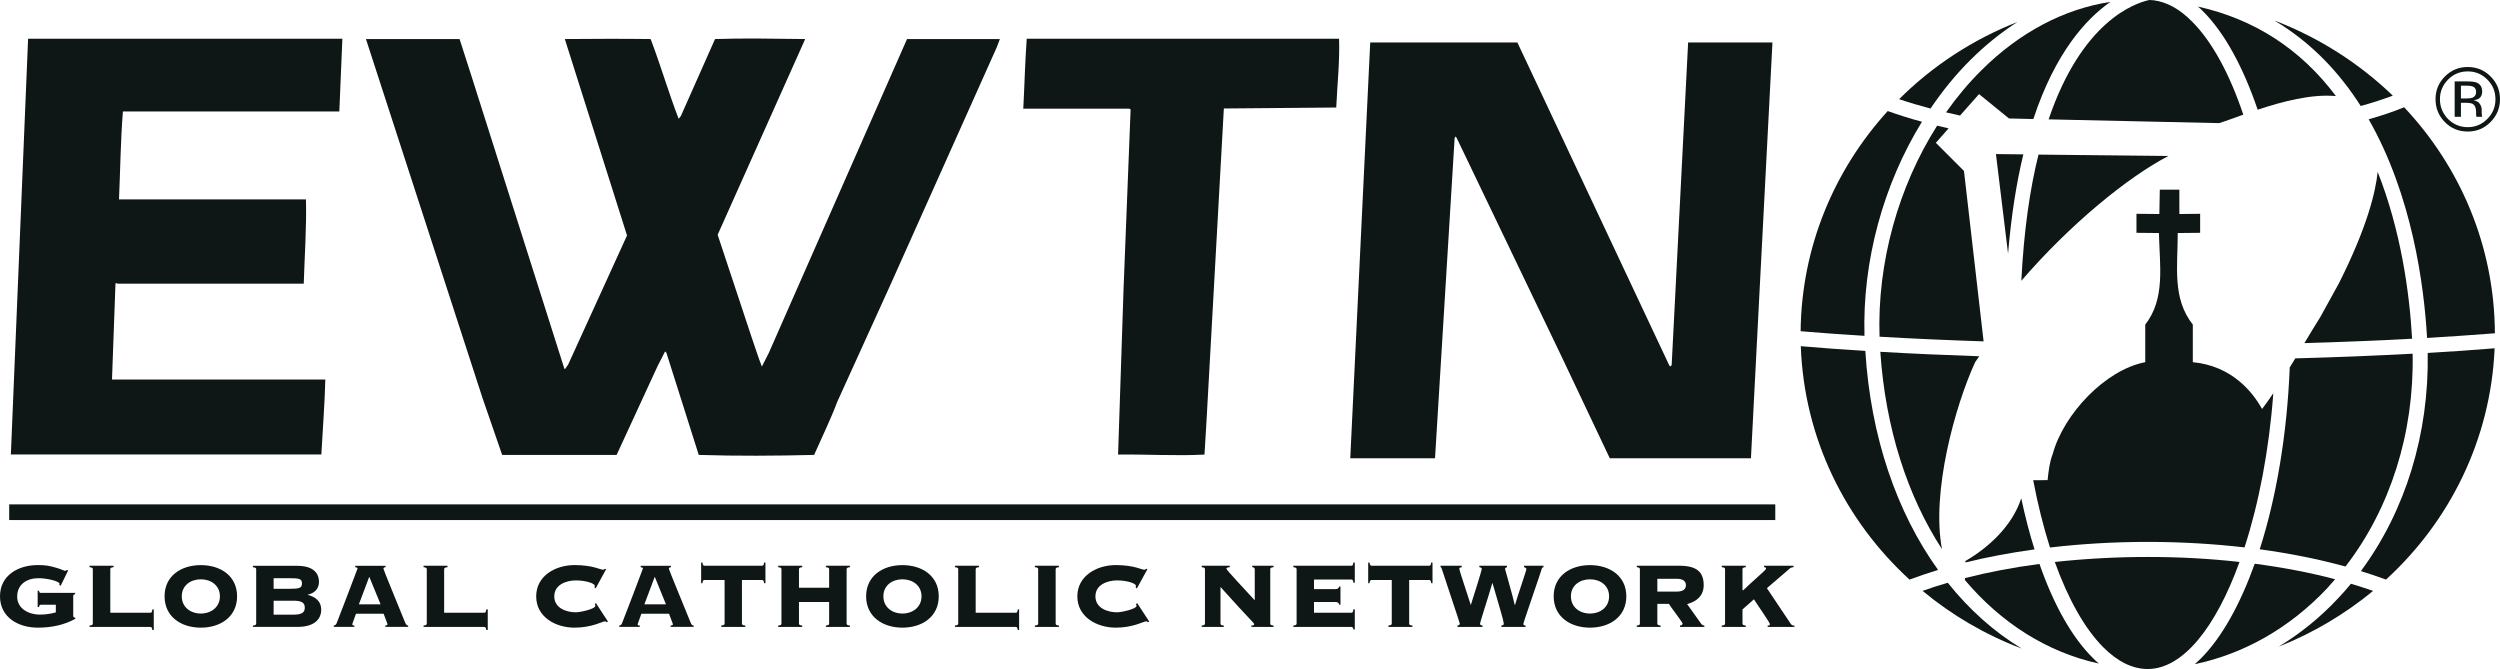
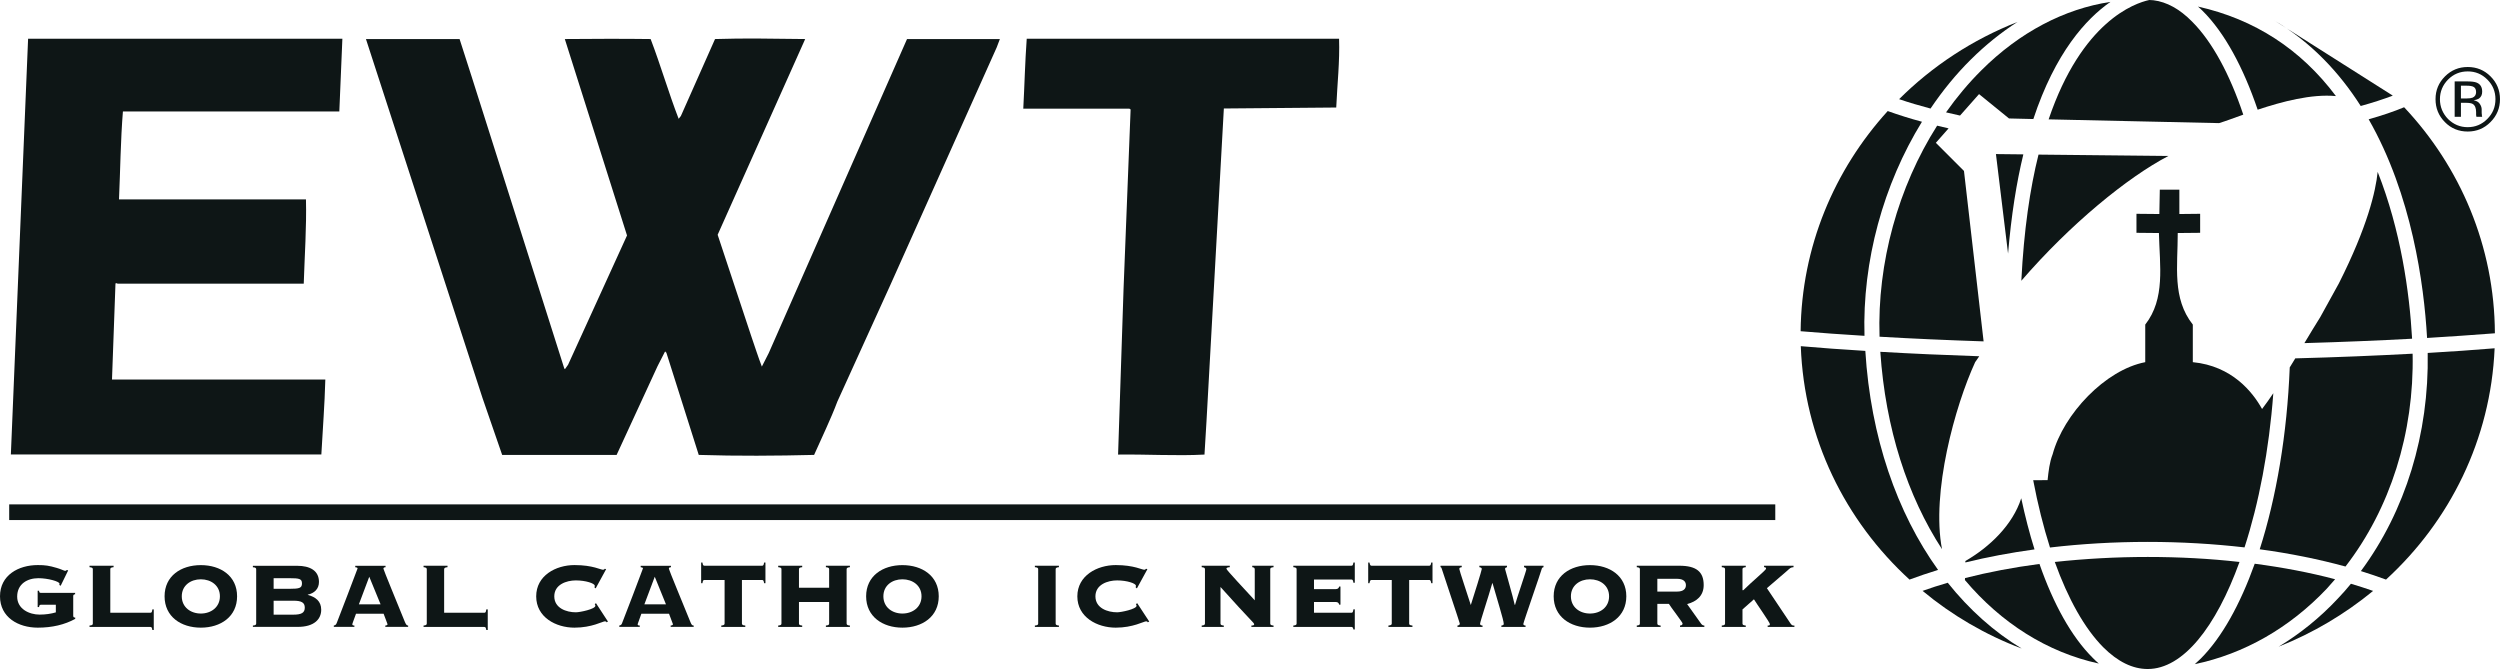
<svg xmlns="http://www.w3.org/2000/svg" version="1.1" id="Layer_1" width="298.688" height="79.93" viewBox="0 0 298.688 79.93" overflow="visible" enable-background="new 0 0 298.688 79.93" xml:space="preserve">
  <polygon fill="#0E1616" points="79.469,60.261 115.667,60.261 212.102,60.261 212.102,62.133 106.642,62.133 24.956,62.133   1.099,62.133 1.099,61.801 1.099,60.261 " />
  <path fill="#0E1616" d="M40.906,4.625l-0.365,8.689h-0.109h-19.64h-6.106c-0.279,3.423-0.312,7.039-0.468,10.509h6.066h16.272  c0.08,3.337-0.159,6.69-0.266,10.071H27.28H14.075c-0.136-0.05-0.246-0.116-0.279,0l-0.415,11.449h15.028h10.459  c-0.083,3.071-0.305,5.847-0.475,8.954H1.298L3.357,4.625H40.906z" />
  <path fill="#0E1616" d="M54.908,4.665l1.448,4.509l11.037,34.77c-0.02,0.066,0.09,0.113,0.103,0.163l0.375-0.531l7.042-15.443  L67.482,4.665c3.373-0.026,6.753-0.046,10.253,0c1.192,3.115,2.148,6.422,3.347,9.529l0.266-0.335l4.081-9.194  c3.569-0.123,7.145-0.033,10.771,0L85.741,28.05l4.004,12.079c0.428,1.229,0.816,2.474,1.278,3.669l0.823-1.617l16.522-37.517  h11.093l-0.382,1.006L106.383,34.03l-6.335,13.938c-0.817,2.172-1.836,4.236-2.782,6.382c-4.433,0.112-9.228,0.146-13.783,0  l-3.868-12.209l-0.153-0.156l-0.89,1.74l-4.901,10.625h-1.504H59.995l-2.348-6.8L43.722,4.665H54.908z" />
  <path fill="#0E1616" d="M122.669,4.625h37.317c0.093,2.706-0.213,5.418-0.339,8.221l-13.427,0.116l-2.075,37.39l-0.239,3.958  c-3.357,0.18-6.879-0.047-10.323,0l0.654-19.799l0.843-21.433l-0.149-0.097h-12.674C122.407,10.167,122.467,7.408,122.669,4.625" />
-   <path fill="#0E1616" d="M165.83,5.074h15.459l18.155,38.598c0.061,0.027,0.073,0.113,0.173,0.087l0.106-0.156l1.966-38.529h9.895  h0.179l-1.587,30.606l-0.982,19.069h-16.867l-5.758-12.152l-12.558-26.167l-0.105-0.116l-0.113,0.159l-2.344,38.277h-9.975h-0.152  l2.384-49.675H165.83z" />
  <path fill="#0E1616" d="M6.671,72.254H4.875c-0.149,0-0.196,0.105-0.206,0.278H4.499V70.58h0.169  c0.01,0.186,0.057,0.252,0.206,0.252h4.101v0.166c-0.176,0.021-0.226,0.087-0.226,0.239v2.298c0,0.126,0.027,0.246,0.169,0.246h0.07  v0.159c-1.265,0.697-2.763,1.049-4.476,1.049C2.195,74.989,0,73.761,0,71.244s2.195-3.732,4.513-3.732  c0.913,0,1.321,0.066,2.264,0.339c0.458,0.126,0.9,0.353,1.006,0.353c0.083,0,0.166-0.054,0.199-0.106l0.163,0.053l-0.896,1.833  L7.086,69.89c0.013-0.033,0.026-0.087,0.026-0.153c0-0.266-1.381-0.657-2.53-0.657c-1.325,0-2.53,0.697-2.53,2.198  c0,1.494,1.461,2.151,2.673,2.151c0.753,0,1.368-0.1,1.946-0.266V72.254z" />
  <path fill="#0E1616" d="M13.179,73.21h4.771c0.163,0,0.212-0.066,0.252-0.398h0.169v2.457h-0.169  c-0.04-0.292-0.09-0.365-0.252-0.365h-7.255v-0.166c0.362-0.026,0.395-0.126,0.395-0.253v-6.468c0-0.119-0.033-0.226-0.395-0.252  v-0.173h2.875v0.173c-0.358,0.026-0.392,0.133-0.392,0.252V73.21z" />
  <path fill="#0E1616" d="M28.326,71.244c0,2.431-1.962,3.745-4.33,3.745c-2.374,0-4.333-1.314-4.333-3.745s1.959-3.726,4.333-3.726  C26.363,67.519,28.326,68.813,28.326,71.244 M21.718,71.244c0,1.309,1.066,2.059,2.278,2.059c1.208,0,2.278-0.75,2.278-2.059  c0-1.302-1.069-2.032-2.278-2.032C22.784,69.212,21.718,69.942,21.718,71.244" />
  <path fill="#0E1616" d="M30.607,68.017c0-0.119-0.043-0.226-0.395-0.245v-0.173h5.296c1.504,0,2.6,0.558,2.6,1.933  c0,0.83-0.558,1.348-1.335,1.514v0.026c0.927,0.253,1.604,0.751,1.604,1.78c0,1.115-0.827,2.045-2.799,2.045h-5.365v-0.159  c0.352-0.026,0.395-0.126,0.395-0.253V68.017z M32.692,70.348h1.886c1.188,0,1.5-0.086,1.5-0.645c0-0.551-0.312-0.624-1.5-0.624  h-1.886V70.348z M32.692,73.436h2.361c0.966,0,1.361-0.226,1.361-0.837c0-0.61-0.395-0.83-1.361-0.83h-2.361V73.436z" />
  <path fill="#0E1616" d="M42.533,73.329c-0.362,1.003-0.441,1.183-0.441,1.275c0,0.073,0.06,0.133,0.249,0.133v0.159h-2.46v-0.159  c0.189-0.04,0.279-0.106,0.355-0.319c0.126-0.332,2.487-6.441,2.487-6.508c0-0.1-0.163-0.133-0.279-0.139v-0.173h3.619v0.173  c-0.156,0.006-0.252,0.039-0.252,0.179c0,0.106,1.707,4.25,2.57,6.375c0.143,0.325,0.226,0.412,0.382,0.412v0.159h-2.729v-0.159  c0.199-0.014,0.266-0.087,0.266-0.159c0-0.066-0.422-1.083-0.468-1.249H42.533z M42.879,72.2h2.59l-1.352-3.294L42.879,72.2z" />
  <path fill="#0E1616" d="M53.065,73.21h4.781c0.163,0,0.209-0.066,0.252-0.398h0.176v2.457h-0.176  c-0.043-0.292-0.09-0.365-0.252-0.365h-7.242v-0.166c0.339-0.026,0.385-0.126,0.385-0.253v-6.468c0-0.119-0.046-0.226-0.385-0.252  v-0.173h2.862v0.173c-0.349,0.026-0.402,0.133-0.402,0.252V73.21z" />
  <path fill="#0E1616" d="M71.168,70.295l-0.143-0.1c0.02-0.054,0.033-0.113,0.033-0.213c0-0.279-1.072-0.638-2.258-0.638  c-1.122,0-2.577,0.491-2.577,1.906c0,1.414,1.455,1.905,2.577,1.905c0.492,0,2.334-0.385,2.334-0.783c0-0.08-0.05-0.133-0.077-0.199  l0.149-0.106l1.428,2.191l-0.163,0.093c-0.04-0.093-0.096-0.119-0.196-0.119c-0.272,0-1.557,0.757-3.639,0.757  c-2.225,0-4.575-1.248-4.575-3.738s2.351-3.739,4.575-3.739c1.122,0,1.902,0.146,2.46,0.293c0.538,0.146,0.81,0.266,0.959,0.266  c0.083,0,0.149-0.04,0.212-0.12l0.149,0.054L71.168,70.295z" />
  <path fill="#0E1616" d="M76.626,73.329c-0.345,1.003-0.442,1.183-0.442,1.275c0,0.073,0.063,0.133,0.252,0.133v0.159H73.99v-0.159  c0.189-0.04,0.279-0.106,0.345-0.319c0.136-0.332,2.483-6.441,2.483-6.508c0-0.1-0.149-0.133-0.272-0.139v-0.173h3.616v0.173  c-0.156,0.006-0.249,0.039-0.249,0.179c0,0.106,1.713,4.25,2.577,6.375c0.136,0.325,0.202,0.412,0.388,0.412v0.159h-2.749v-0.159  c0.206-0.014,0.272-0.087,0.272-0.159c0-0.066-0.428-1.083-0.468-1.249H76.626z M76.988,72.2h2.577l-1.338-3.294L76.988,72.2z" />
  <path fill="#0E1616" d="M86.176,74.903v-0.166c0.345-0.026,0.395-0.126,0.395-0.253v-5.192h-2.394c-0.149,0-0.206,0.066-0.252,0.385  h-0.156v-2.47h0.156c0.046,0.318,0.103,0.385,0.252,0.385h6.86c0.156,0,0.212-0.066,0.252-0.385h0.163v2.47h-0.163  c-0.04-0.318-0.097-0.385-0.252-0.385h-2.394v5.192c0,0.127,0.043,0.227,0.402,0.253v0.166H86.176z" />
  <path fill="#0E1616" d="M101.15,74.484c0,0.127,0.046,0.227,0.392,0.253v0.166h-2.869v-0.166c0.355-0.026,0.388-0.126,0.388-0.253  v-2.563h-3.605v2.563c0,0.127,0.043,0.227,0.388,0.253v0.166h-2.869v-0.166c0.358-0.026,0.389-0.126,0.389-0.253v-6.468  c0-0.119-0.03-0.226-0.389-0.252v-0.173h2.869v0.173c-0.345,0.026-0.388,0.133-0.388,0.252v2.205h3.605v-2.205  c0-0.119-0.033-0.226-0.388-0.252v-0.173h2.869v0.173c-0.345,0.026-0.392,0.133-0.392,0.252V74.484z" />
  <path fill="#0E1616" d="M112.157,71.244c0,2.431-1.973,3.745-4.343,3.745c-2.354,0-4.333-1.314-4.333-3.745s1.979-3.726,4.333-3.726  C110.185,67.519,112.157,68.813,112.157,71.244 M105.543,71.244c0,1.309,1.059,2.059,2.271,2.059c1.215,0,2.285-0.75,2.285-2.059  c0-1.302-1.069-2.032-2.285-2.032C106.602,69.212,105.543,69.942,105.543,71.244" />
-   <path fill="#0E1616" d="M116.57,73.21h4.774c0.163,0,0.212-0.066,0.252-0.398h0.163v2.457h-0.163  c-0.04-0.292-0.09-0.365-0.252-0.365h-7.248v-0.166c0.345-0.026,0.388-0.126,0.388-0.253v-6.468c0-0.119-0.043-0.226-0.388-0.252  v-0.173h2.869v0.173c-0.358,0.026-0.395,0.133-0.395,0.252V73.21z" />
  <path fill="#0E1616" d="M123.642,74.903v-0.166c0.362-0.026,0.395-0.126,0.395-0.253v-6.468c0-0.119-0.033-0.226-0.395-0.252v-0.173  h2.872v0.173c-0.349,0.026-0.389,0.133-0.389,0.252v6.468c0,0.127,0.04,0.227,0.389,0.253v0.166H123.642z" />
  <path fill="#0E1616" d="M135.834,70.295l-0.143-0.1c0.013-0.054,0.023-0.113,0.023-0.213c0-0.279-1.063-0.638-2.245-0.638  c-1.129,0-2.593,0.491-2.593,1.906c0,1.414,1.464,1.905,2.593,1.905c0.488,0,2.324-0.385,2.324-0.783c0-0.08-0.053-0.133-0.08-0.199  l0.156-0.106l1.435,2.191l-0.179,0.093c-0.027-0.093-0.093-0.119-0.189-0.119c-0.272,0-1.564,0.757-3.629,0.757  c-2.225,0-4.592-1.248-4.592-3.738s2.368-3.739,4.592-3.739c1.105,0,1.889,0.146,2.454,0.293c0.538,0.146,0.817,0.266,0.959,0.266  c0.086,0,0.149-0.04,0.203-0.12l0.163,0.054L135.834,70.295z" />
  <path fill="#0E1616" d="M143.962,68.017c0-0.119-0.043-0.226-0.389-0.252v-0.173h3.354v0.173c-0.322,0.013-0.402,0.1-0.402,0.186  c0,0.153,2.414,2.703,3.387,3.772v-3.706c0-0.166-0.116-0.239-0.299-0.252v-0.173h2.544v0.173c-0.353,0.026-0.393,0.133-0.393,0.252  v6.468c0,0.127,0.04,0.227,0.393,0.253v0.166h-2.646v-0.166c0.259,0,0.332-0.06,0.332-0.153c0-0.179-0.352-0.352-4.024-4.455v4.355  c0,0.127,0.04,0.227,0.395,0.253v0.166h-2.64v-0.166c0.345-0.026,0.389-0.126,0.389-0.253V68.017z" />
  <path fill="#0E1616" d="M160.152,72.24h-0.153c-0.039-0.186-0.146-0.318-0.418-0.318h-2.59v1.288h4.456  c0.152,0,0.212-0.066,0.252-0.412h0.166v2.411h-0.166c-0.04-0.232-0.1-0.306-0.252-0.306h-6.927v-0.166  c0.353-0.026,0.393-0.126,0.393-0.253v-6.468c0-0.119-0.04-0.226-0.393-0.252v-0.173h6.927c0.152,0,0.212-0.066,0.252-0.385h0.166  v2.417h-0.166c-0.04-0.319-0.1-0.386-0.252-0.386h-4.456v1.149h2.59c0.272,0,0.379-0.14,0.418-0.313h0.153V72.24z" />
  <path fill="#0E1616" d="M165.883,74.903v-0.166c0.346-0.026,0.398-0.126,0.398-0.253v-5.192h-2.397  c-0.152,0-0.205,0.066-0.266,0.385h-0.152v-2.47h0.152c0.061,0.318,0.113,0.385,0.266,0.385h6.86c0.146,0,0.206-0.066,0.252-0.385  h0.153v2.47h-0.153c-0.046-0.318-0.106-0.385-0.252-0.385h-2.384v5.192c0,0.127,0.033,0.227,0.392,0.253v0.166H165.883z" />
  <path fill="#0E1616" d="M174.131,74.903v-0.166c0.152-0.026,0.278-0.06,0.278-0.239c0-0.093-2.104-6.335-2.164-6.574  c-0.027-0.119-0.094-0.159-0.14-0.159v-0.173h2.536v0.173c-0.166,0.026-0.292,0.053-0.292,0.212c0,0.146,1.017,3.168,1.368,4.29  h0.014c0.345-1.049,1.308-4.157,1.308-4.29c0-0.159-0.179-0.186-0.292-0.212v-0.173h3.301v0.173  c-0.113,0.04-0.232,0.066-0.232,0.212c0,0.08,0.969,3.374,1.155,4.29h0.04c0.166-0.664,1.354-4.091,1.354-4.263  c0-0.173-0.153-0.199-0.279-0.239v-0.173h2.324v0.173c-0.14,0.013-0.206,0.133-0.232,0.266C184.132,68.27,182,74.379,182,74.545  s0.152,0.179,0.266,0.192v0.166h-2.889v-0.166c0.199-0.026,0.285-0.087,0.285-0.192c0-0.452-0.823-3.009-1.341-4.868h-0.033  c-0.452,1.62-1.461,4.615-1.461,4.868c0,0.105,0.133,0.192,0.299,0.192v0.166H174.131z" />
  <path fill="#0E1616" d="M194.305,71.244c0,2.431-1.979,3.745-4.343,3.745c-2.357,0-4.336-1.314-4.336-3.745s1.979-3.726,4.336-3.726  C192.326,67.519,194.305,68.813,194.305,71.244 M187.685,71.244c0,1.309,1.068,2.059,2.277,2.059c1.222,0,2.284-0.75,2.284-2.059  c0-1.302-1.063-2.032-2.284-2.032C188.753,69.212,187.685,69.942,187.685,71.244" />
  <path fill="#0E1616" d="M198.011,74.484c0,0.127,0.046,0.227,0.392,0.253v0.166h-2.849v-0.166c0.332-0.026,0.371-0.126,0.371-0.253  v-6.468c0-0.119-0.039-0.226-0.371-0.252v-0.173h5.086c2.046,0,2.909,0.73,2.909,2.311c0,1.275-0.837,1.966-1.979,2.271l1.647,2.311  c0.119,0.18,0.252,0.253,0.411,0.253v0.166h-2.908v-0.166c0.199-0.014,0.306-0.087,0.306-0.253c0-0.126-1.468-2.031-1.634-2.337  h-1.381V74.484z M198.011,70.68h2.351c0.804,0,1.063-0.358,1.063-0.764c0-0.398-0.259-0.764-1.063-0.764h-2.351V70.68z" />
  <path fill="#0E1616" d="M211.192,74.903v-0.166c0.172,0,0.266,0,0.266-0.18c0-0.173-1.707-2.609-1.906-2.955l-1.368,1.209v1.673  c0,0.127,0.04,0.227,0.392,0.253v0.166h-2.868v-0.166c0.358-0.026,0.392-0.126,0.392-0.253v-6.468c0-0.119-0.033-0.226-0.392-0.252  v-0.173h2.868v0.173c-0.352,0.026-0.392,0.133-0.392,0.252v2.497h0.1c1.109-1.089,2.716-2.41,2.716-2.563  c0-0.173-0.1-0.173-0.238-0.186v-0.173h3.52v0.173c-0.365,0.026-0.426,0.133-0.771,0.438l-2.411,2.071l2.836,4.237  c0.159,0.226,0.252,0.226,0.451,0.226v0.166H211.192z" />
  <path fill="#0E1616" d="M297.168,9.5c0.657,0.647,0.977,1.438,0.977,2.348c0,0.926-0.319,1.713-0.977,2.367  c-0.638,0.644-1.421,0.979-2.337,0.979c-0.924,0-1.7-0.335-2.357-0.979c-0.625-0.654-0.963-1.441-0.963-2.367  c0-0.91,0.338-1.7,0.976-2.348c0.645-0.644,1.421-0.969,2.345-0.969C295.747,8.53,296.53,8.855,297.168,9.5 M297.56,9.128  c-0.75-0.75-1.66-1.123-2.729-1.123c-1.063,0-1.966,0.372-2.717,1.123c-0.757,0.753-1.129,1.66-1.129,2.719  c0,1.076,0.372,1.985,1.109,2.732c0.744,0.764,1.66,1.136,2.736,1.136c1.068,0,1.979-0.372,2.729-1.136  c0.751-0.753,1.129-1.667,1.129-2.732C298.688,10.788,298.311,9.881,297.56,9.128 M295.401,11.671  c-0.166,0.06-0.392,0.093-0.71,0.093h-0.671v-1.527h0.624c0.419,0,0.724,0.04,0.91,0.156c0.179,0.11,0.278,0.306,0.278,0.618  C295.833,11.329,295.681,11.555,295.401,11.671 M293.271,13.956h0.75v-1.673h0.584c0.393,0,0.671,0.046,0.824,0.136  c0.266,0.163,0.404,0.481,0.404,0.973v0.338l0.021,0.136c0,0.013,0.007,0.037,0.007,0.05c0.006,0.013,0.006,0.027,0.013,0.04h0.685  l-0.014-0.053c-0.014-0.037-0.026-0.103-0.026-0.219c-0.021-0.116-0.021-0.219-0.021-0.312v-0.312c0-0.212-0.079-0.438-0.232-0.661  c-0.152-0.226-0.398-0.355-0.724-0.415c0.246-0.04,0.458-0.11,0.611-0.196c0.278-0.186,0.405-0.465,0.405-0.836  c0-0.538-0.213-0.893-0.645-1.076c-0.246-0.103-0.638-0.149-1.155-0.149h-1.487V13.956z" />
  <path fill="#0E1616" d="M262.597,0.784c0.199,0.169,0.393,0.339,0.571,0.525c2.61,2.603,4.835,6.704,6.567,11.797  c2.922-0.966,6.408-1.899,9.351-1.627C274.896,5.884,269.37,2.301,262.597,0.784" />
  <path fill="#0E1616" d="M234.813,67.2c2.604-0.645,5.379-1.162,8.261-1.561c-0.598-1.913-1.129-3.958-1.587-6.109  c-1.016,3.181-3.778,5.83-6.674,7.497V67.2z" />
  <path fill="#0E1616" d="M232.502,13.424c0.558,0.136,1.115,0.259,1.673,0.382l2.271-2.563l3.579,2.909l2.909,0.07  c2.623-7.936,6.288-11.963,9.21-13.995c-5.498,0.823-10.864,3.632-15.406,8.161C235.198,9.915,233.783,11.608,232.502,13.424" />
  <path fill="#0E1616" d="M270.261,48.865c-1.116-2.012-3.58-5.14-8.274-5.595v-4.489c-2.483-3.147-1.8-6.936-1.8-10.94l2.676-0.026  v-2.271l-2.483,0.026v-2.912h-2.337l-0.054,2.912l-2.735-0.026v2.271l2.683,0.026c0.093,3.918,0.783,7.846-1.634,10.94v4.489  c-4.768,0.916-9.762,6.192-11.063,11c-0.372,0.956-0.491,2.032-0.604,3.095l-1.72,0.007c0.545,2.875,1.222,5.571,2.006,8.042  c3.745-0.438,7.649-0.671,11.688-0.671c3.971,0,7.843,0.232,11.555,0.657c1.706-5.26,2.935-11.595,3.439-18.421  C271.17,47.63,270.712,48.274,270.261,48.865" />
  <path fill="#0E1616" d="M238.465,18.408l1.448,11.887c0.385-4.563,1.009-8.487,1.826-11.851L238.465,18.408z" />
  <path fill="#0E1616" d="M256.607,66.543c-3.818,0-7.537,0.212-11.11,0.598c1.588,4.416,3.566,7.955,5.798,10.199  c1.72,1.714,3.493,2.59,5.299,2.59h0.014l0,0c4.21-0.006,8.147-5.014,10.957-12.789C264.058,66.742,260.366,66.543,256.607,66.543" />
  <path fill="#0E1616" d="M273.567,43.895c-0.313,7.959-1.594,15.516-3.586,21.731c3.639,0.491,7.079,1.195,10.246,2.059  c5.346-6.919,8.215-15.938,8.022-25.427c-4.403,0.235-9.085,0.429-14.019,0.558C274.013,43.181,273.786,43.543,273.567,43.895" />
  <path fill="#0E1616" d="M244.761,14.261l20.359,0.448c0.744-0.222,1.74-0.598,2.896-1.013c-1.62-4.841-3.719-8.719-6.116-11.116  c-1.48-1.504-3.034-2.354-4.621-2.55c-0.166,0-0.339-0.017-0.492-0.03C255.021,0.382,248.731,2.55,244.761,14.261" />
  <path fill="#0E1616" d="M259.071,18.634l-15.52-0.163c-1.016,4.064-1.746,9.021-2.052,15.074  C247.337,26.778,254.196,21.177,259.071,18.634" />
-   <path fill="#0E1616" d="M271.715,2.444c4.402,2.603,7.776,6.206,10.333,10.22c1.407-0.389,2.689-0.804,3.831-1.239  C281.868,7.564,277.047,4.476,271.715,2.444" />
+   <path fill="#0E1616" d="M271.715,2.444c4.402,2.603,7.776,6.206,10.333,10.22c1.407-0.389,2.689-0.804,3.831-1.239  " />
  <path fill="#0E1616" d="M250.757,79.279c-0.246-0.213-0.484-0.425-0.724-0.678c-2.523-2.503-4.688-6.401-6.368-11.223  c-3.128,0.412-6.109,0.977-8.893,1.688l-0.013,0.238C239.089,74.432,244.574,77.925,250.757,79.279" />
  <path fill="#0E1616" d="M287.233,12.813c-1.234,0.515-2.656,0.993-4.236,1.441c5.166,9.038,6.607,19.719,6.973,26.051v0.073  c2.829-0.176,5.538-0.358,8.108-0.558C298.031,29.412,293.935,19.932,287.233,12.813" />
  <path fill="#0E1616" d="M284.073,20.536c-0.239,2.314-1.209,6.535-4.636,13.321l-2.225,4.034c-0.624,0.986-1.248,2.032-1.893,3.102  c4.516-0.13,8.806-0.306,12.863-0.525v-0.06C287.871,34.913,286.835,27.522,284.073,20.536" />
  <path fill="#0E1616" d="M290.05,42.168c0.172,9.659-2.656,18.876-7.982,26.062c1.036,0.318,2.032,0.664,3.002,1.016  c7.623-6.979,12.511-16.741,12.976-27.635C295.508,41.823,292.839,42.006,290.05,42.168" />
  <path fill="#0E1616" d="M230.649,12.969c1.434-2.122,3.034-4.094,4.808-5.847c1.767-1.756,3.632-3.25,5.585-4.502  c-5.366,2.108-10.174,5.269-14.145,9.227C228.086,12.255,229.341,12.621,230.649,12.969" />
  <path fill="#0E1616" d="M231.552,68.09c-4.907-6.826-8.055-15.857-8.692-26.167c-2.709-0.17-5.286-0.346-7.71-0.564  c0.393,11,5.307,20.854,12.989,27.887C229.234,68.84,230.37,68.455,231.552,68.09" />
  <path fill="#0E1616" d="M262.929,78.695c-0.232,0.226-0.471,0.444-0.71,0.657c5.877-1.229,11.335-4.323,15.798-9.045  c0.325-0.365,0.65-0.73,0.97-1.103c-2.981-0.79-6.216-1.407-9.603-1.853C267.644,72.214,265.452,76.172,262.929,78.695" />
  <path fill="#0E1616" d="M222.76,40.123c-0.266-8.935,2.258-18.096,6.866-25.577c-1.434-0.382-2.795-0.817-4.09-1.278  c-6.389,7.026-10.3,16.22-10.406,26.304C217.521,39.774,220.084,39.963,222.76,40.123" />
  <path fill="#0E1616" d="M234.646,20.423l-3.36-3.36l1.521-1.727c-0.459-0.103-0.924-0.213-1.368-0.322  c-4.642,7.305-7.172,16.376-6.88,25.214c3.938,0.232,8.108,0.415,12.432,0.558L234.646,20.423z" />
  <path fill="#0E1616" d="M241.546,77.486c-3.307-1.992-6.281-4.662-8.838-7.862c-1.043,0.306-2.053,0.624-3.009,0.97  C233.192,73.495,237.184,75.84,241.546,77.486" />
  <path fill="#0E1616" d="M235.981,43.271l0.491-0.707c-4.097-0.137-8.068-0.313-11.82-0.531c0.618,9.171,3.254,17.252,7.371,23.581  C230.716,58.84,233.577,48.5,235.981,43.271" />
  <path fill="#0E1616" d="M272.239,77.261c4.137-1.634,7.929-3.905,11.289-6.661c-0.863-0.305-1.753-0.584-2.649-0.856  c-0.498,0.611-1.017,1.202-1.574,1.78C277.167,73.814,274.776,75.727,272.239,77.261" />
</svg>